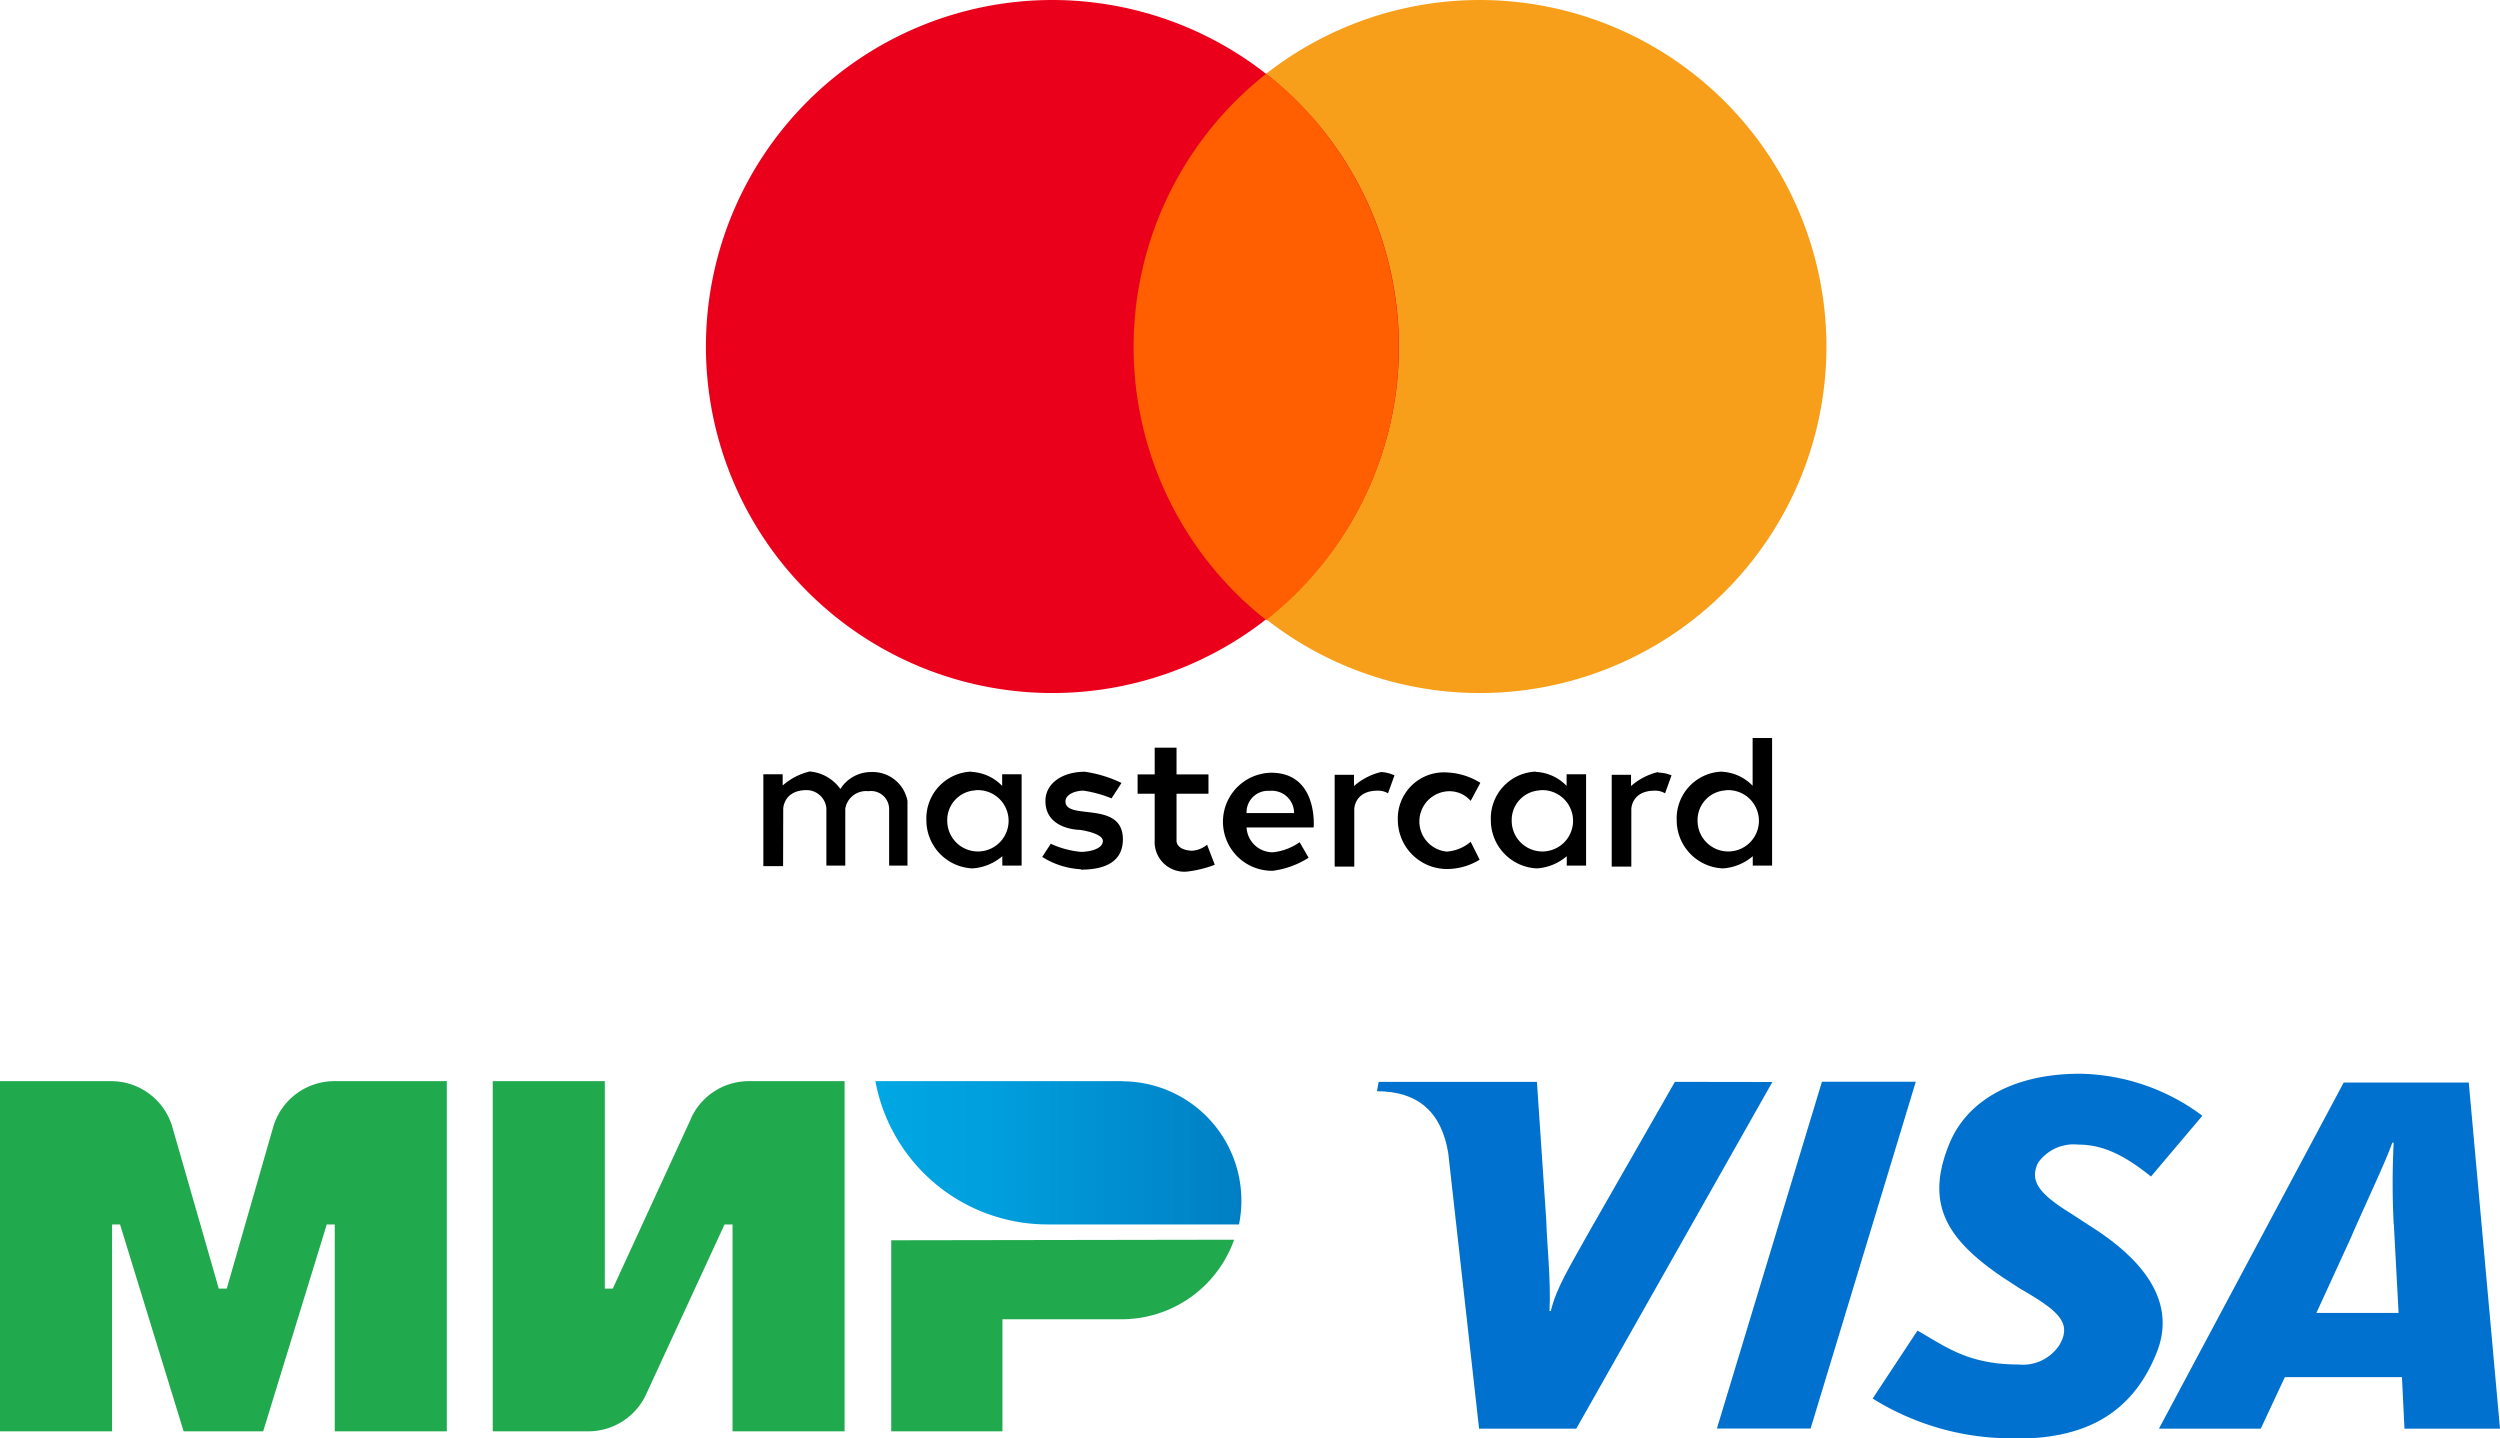
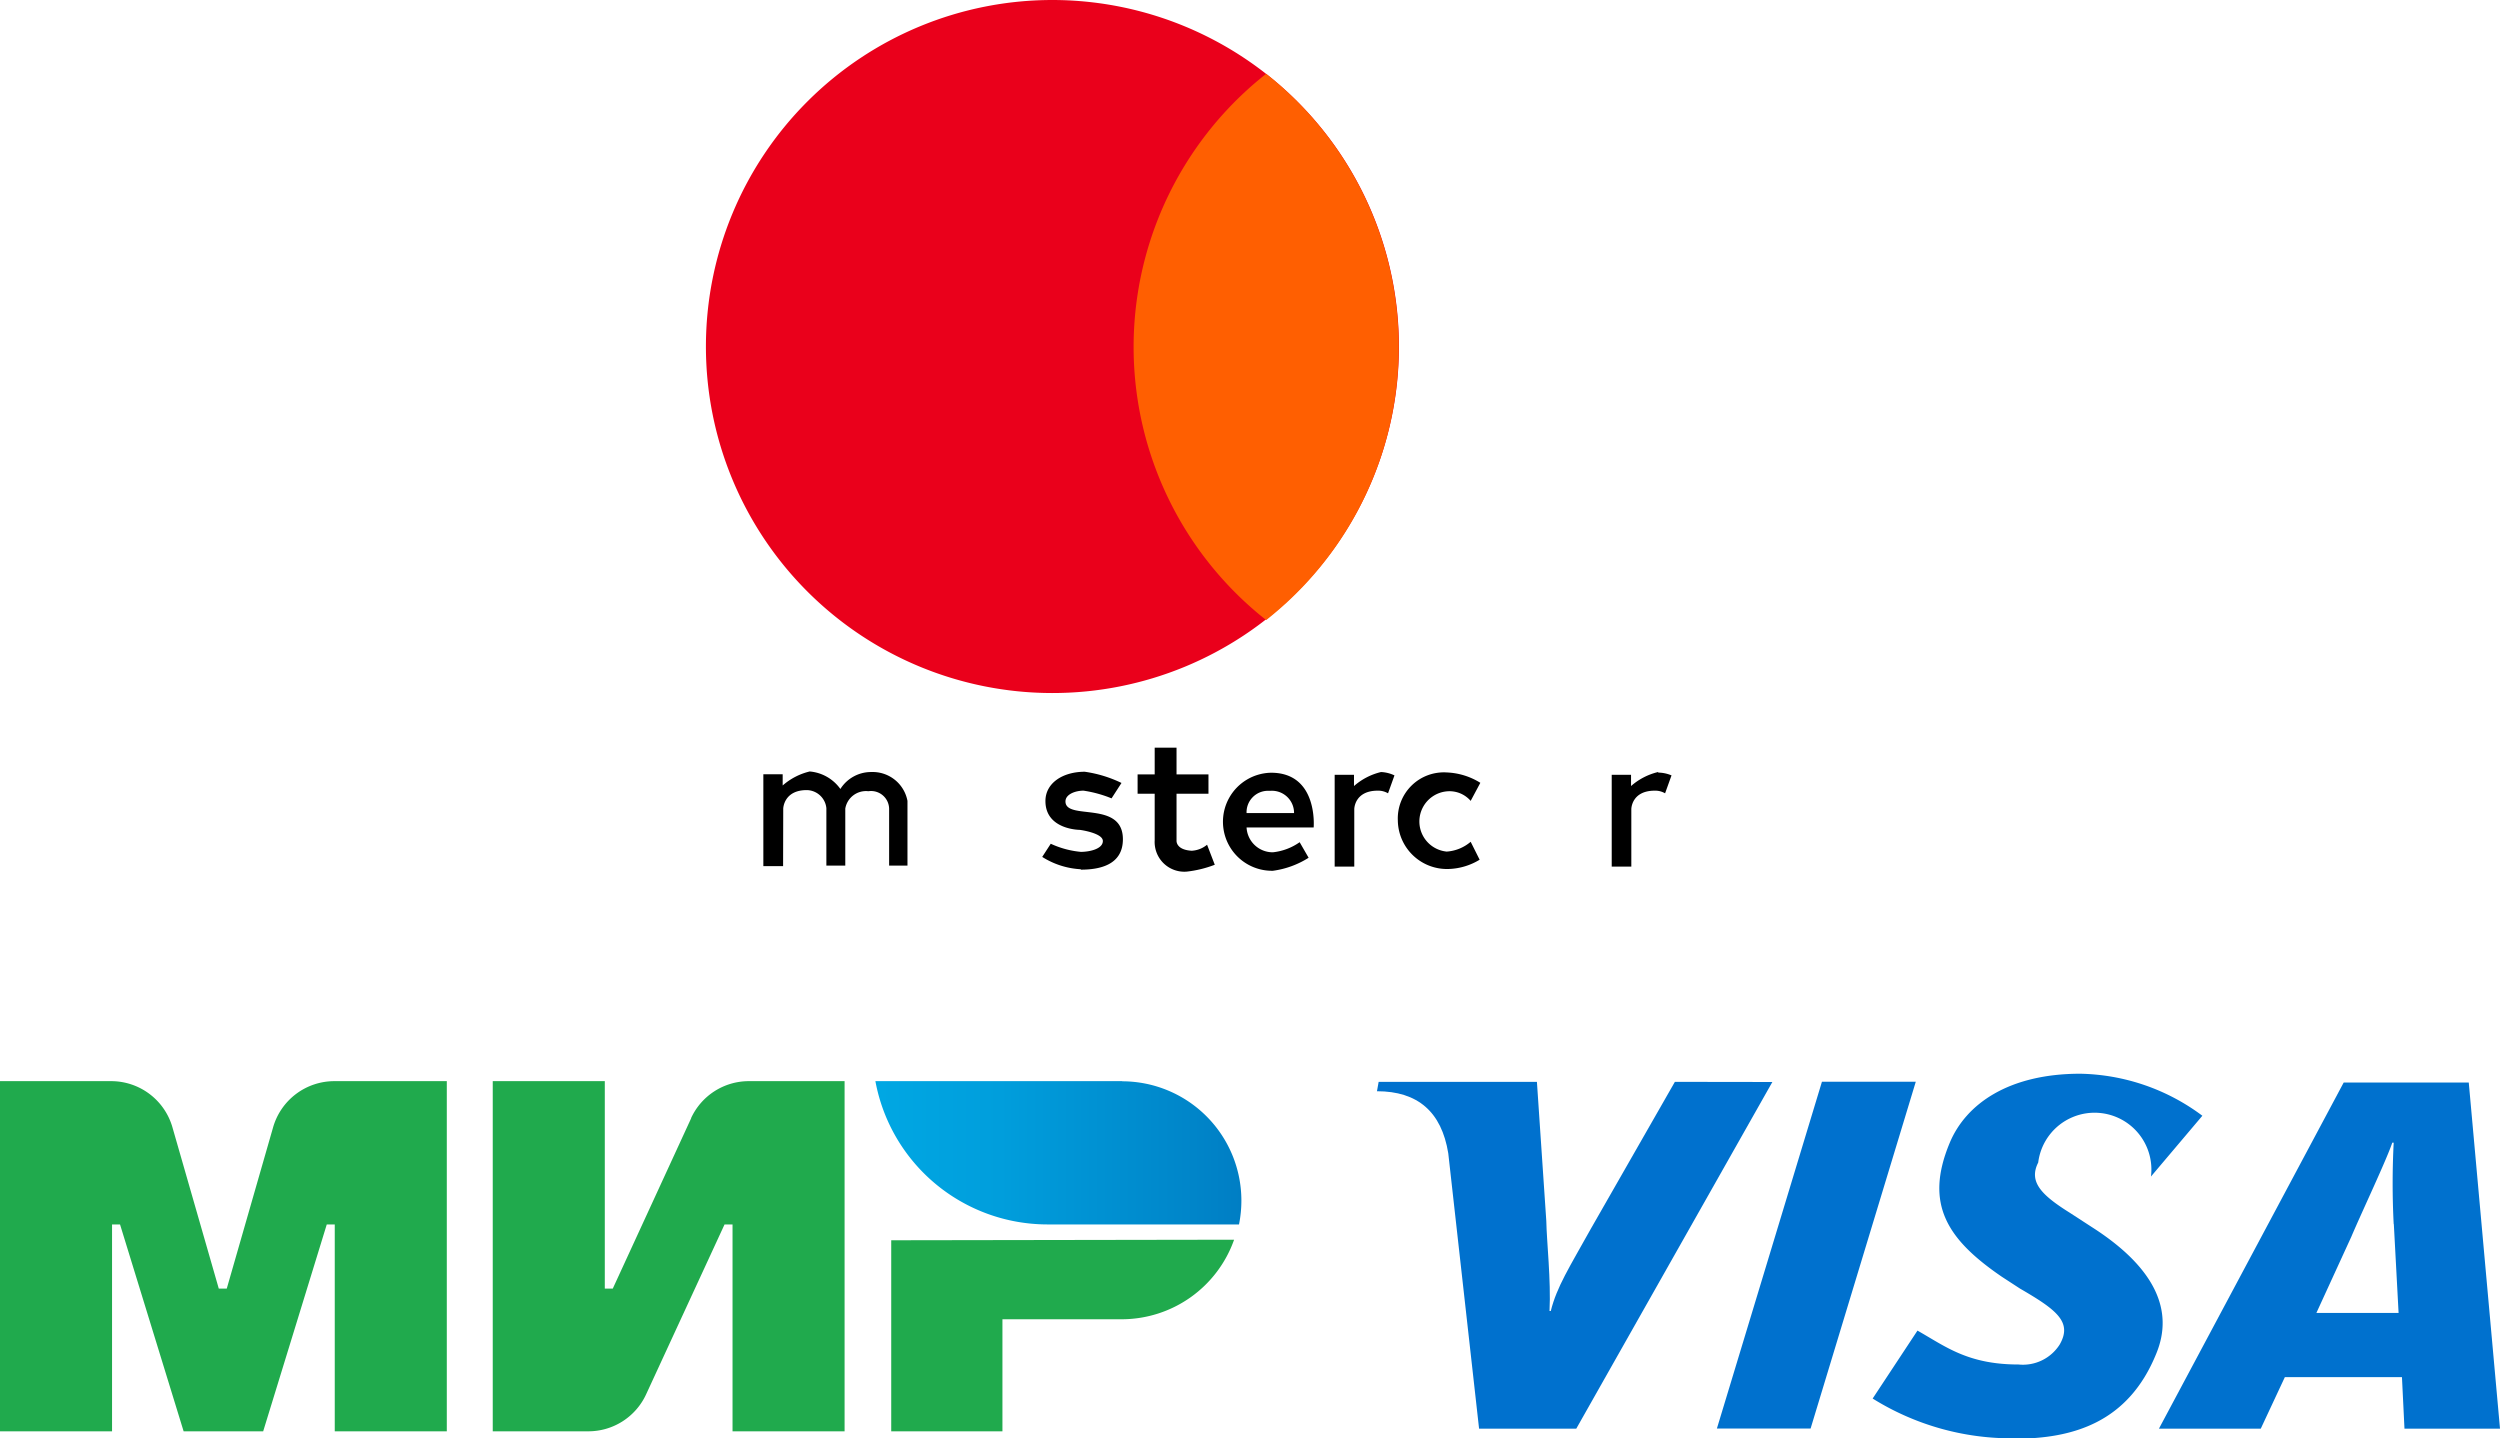
<svg xmlns="http://www.w3.org/2000/svg" viewBox="0 0 178.49 102.69">
  <defs>
    <style>
      .a {
        fill: #0071ce;
        fill-rule: evenodd;
      }

      .b {
        fill: #f79f1a;
      }

      .c {
        fill: #ea001b;
      }

      .d {
        fill: #ff5f01;
      }

      .e {
        fill: #20aa4d;
      }

      .f {
        fill: url(#a);
      }
    </style>
    <linearGradient id="a" x1="62.5" y1="82.3" x2="88.63" y2="82.3" gradientUnits="userSpaceOnUse">
      <stop offset="0.01" stop-color="#00a7e3" />
      <stop offset="0.34" stop-color="#009edc" />
      <stop offset="0.87" stop-color="#0085c9" />
      <stop offset="1" stop-color="#007ec4" />
    </linearGradient>
  </defs>
  <title>Icon_Ресурс 1</title>
  <g>
    <g>
      <polygon class="a" points="122.58 101.99 130.08 77.23 136.78 77.23 129.27 101.99 122.58 101.99 122.58 101.99" />
      <path class="a" d="M119.58,77.24l-6,10.49c-1.53,2.75-2.43,4.14-2.86,5.87h-.09c.11-2.2-.2-4.9-.23-6.43l-.67-9.93H98.43l-.12.67c2.9,0,4.61,1.46,5.09,4.43L105.6,102h6.94l14-24.75Z" />
      <path class="a" d="M171.67,102l-.18-3.68h-8.36L161.41,102h-7.27l13.19-24.71h8.93L178.49,102Zm-.77-14.6a56.93,56.93,0,0,1,0-5.82h-.1c-.41,1.23-2.16,4.92-2.93,6.73l-2.49,5.43h5.87l-.34-6.34Z" />
-       <path class="a" d="M143.81,102.69a18.73,18.73,0,0,1-10.11-2.84L136.9,95c2,1.13,3.59,2.42,7.22,2.42A3.11,3.11,0,0,0,147.05,96c.93-1.61-.21-2.48-2.83-4l-1.29-.84c-3.88-2.65-5.56-5.17-3.73-9.56,1.17-2.81,4.25-4.94,9.33-4.94a15,15,0,0,1,8.71,3L153.57,84c-1.87-1.51-3.42-2.28-5.19-2.28A3.12,3.12,0,0,0,145.52,83c-.7,1.38.23,2.32,2.26,3.59l1.54,1c4.71,3,5.83,6.08,4.65,9-2,5-6,6.13-10.16,6.13Z" />
+       <path class="a" d="M143.81,102.69a18.73,18.73,0,0,1-10.11-2.84L136.9,95c2,1.13,3.59,2.42,7.22,2.42A3.11,3.11,0,0,0,147.05,96c.93-1.61-.21-2.48-2.83-4l-1.29-.84c-3.88-2.65-5.56-5.17-3.73-9.56,1.17-2.81,4.25-4.94,9.33-4.94a15,15,0,0,1,8.71,3L153.57,84A3.12,3.12,0,0,0,145.52,83c-.7,1.38.23,2.32,2.26,3.59l1.54,1c4.71,3,5.83,6.08,4.65,9-2,5-6,6.13-10.16,6.13Z" />
    </g>
    <g>
-       <path class="b" d="M130.4,24.79A24.74,24.74,0,1,1,105.66,0,24.76,24.76,0,0,1,130.4,24.79Z" />
      <path class="c" d="M99.88,24.79A24.74,24.74,0,1,1,75.14,0,24.76,24.76,0,0,1,99.88,24.79Z" />
      <path class="d" d="M90.4,5.27a24.82,24.82,0,0,0,0,39,24.82,24.82,0,0,0,0-39Z" />
      <path d="M55.91,61.84H54.5V55.28h1.38v.8a4.5,4.5,0,0,1,1.93-1A3,3,0,0,1,60,56.33a2.59,2.59,0,0,1,2.2-1.21,2.53,2.53,0,0,1,2.59,2.06v4.62H63.48V57.73A1.29,1.29,0,0,0,62,56.49a1.5,1.5,0,0,0-1.65,1.24v4.07H59v-4.1a1.43,1.43,0,0,0-1.4-1.29c-1.65,0-1.68,1.32-1.68,1.32Z" />
      <path d="M98.6,55.12a4.5,4.5,0,0,0-1.93,1v-.8H95.29v6.55h1.4l0-4.1s0-1.32,1.68-1.32a1.38,1.38,0,0,1,.73.19h0l.46-1.28A2.52,2.52,0,0,0,98.6,55.12Z" />
      <path d="M118.38,55.12a4.5,4.5,0,0,0-1.93,1v-.8h-1.38v6.55h1.4l0-4.1s0-1.32,1.68-1.32a1.38,1.38,0,0,1,.73.19h0l.46-1.28a2.52,2.52,0,0,0-.94-.2Z" />
-       <path d="M69.36,55.09a3.34,3.34,0,0,0-3.22,3.47A3.44,3.44,0,0,0,69.42,62a3.63,3.63,0,0,0,2.14-.87v.67h1.38V55.28H71.55v.83a3.25,3.25,0,0,0-2.19-1Zm.27,1.33a2.19,2.19,0,1,1-2,2.19A2.12,2.12,0,0,1,69.63,56.43Z" />
-       <path d="M109.66,55.09a3.34,3.34,0,0,0-3.22,3.47A3.44,3.44,0,0,0,109.72,62a3.63,3.63,0,0,0,2.14-.87v.67h1.38V55.28h-1.39v.83a3.25,3.25,0,0,0-2.19-1Zm.27,1.33a2.19,2.19,0,1,1-2,2.19A2.12,2.12,0,0,1,109.93,56.43Z" />
-       <path d="M122.93,55.09a3.34,3.34,0,0,0-3.22,3.47A3.44,3.44,0,0,0,123,62a3.63,3.63,0,0,0,2.14-.87v.67h1.38V52.69h-1.39v3.41a3.25,3.25,0,0,0-2.19-1Zm.27,1.33a2.19,2.19,0,1,1-2,2.19A2.12,2.12,0,0,1,123.2,56.43Z" />
      <path d="M77.16,62.06a5.69,5.69,0,0,1-2.75-.88l.61-.94a6.52,6.52,0,0,0,2.15.58c.58,0,1.56-.19,1.57-.77s-1.64-.8-1.64-.8-2.46,0-2.46-2.06c0-1.28,1.23-2.09,2.81-2.09a8.89,8.89,0,0,1,2.62.8L79.36,57a8.58,8.58,0,0,0-2-.55c-.59,0-1.29.26-1.29.77,0,1.39,4.1-.11,4.1,2.7,0,1.84-1.67,2.17-3,2.17Z" />
      <path d="M82.44,53.38v1.91H81.22v1.38h1.22V60a2.12,2.12,0,0,0,2.29,2.23,8,8,0,0,0,2-.49l-.55-1.43a1.87,1.87,0,0,1-1.1.43C83.92,60.67,84,60,84,60V56.67h2.28V55.29H84V53.38Z" />
      <path d="M90.75,55.17a3.49,3.49,0,0,0,.13,7,6.33,6.33,0,0,0,2.55-.93l-.64-1.11a4.06,4.06,0,0,1-1.91.72A1.87,1.87,0,0,1,89,59.08h4.79S94.13,55.17,90.75,55.17Zm-.2,1.29h.17a1.58,1.58,0,0,1,1.67,1.59H89A1.53,1.53,0,0,1,90.55,56.46Z" />
      <path d="M105,60.1l.64,1.28a4.5,4.5,0,0,1-2.16.66,3.51,3.51,0,0,1-3.68-3.46,3.29,3.29,0,0,1,3.5-3.43,4.88,4.88,0,0,1,2.39.74L105,57.18a2,2,0,0,0-1.71-.68,2.16,2.16,0,0,0,0,4.3,2.94,2.94,0,0,0,1.71-.7Z" />
    </g>
    <g>
      <path class="e" d="M49.35,79.83,43.75,92h-.57V77.19h-8v25H42a4.54,4.54,0,0,0,4.13-2.64l5.6-12.13h.57v14.77h8v-25H53.47a4.54,4.54,0,0,0-4.13,2.64" />
      <path class="e" d="M19.5,80.48,16.19,92h-.57L12.31,80.48a4.55,4.55,0,0,0-4.37-3.29H0v25H8V87.42h.57l4.54,14.77h5.68l4.54-14.77h.57v14.77h8v-25H23.87a4.55,4.55,0,0,0-4.37,3.29" />
      <path class="e" d="M63.63,88.55v13.64h7.94v-8h8.54a8.52,8.52,0,0,0,8-5.68Z" />
      <path class="f" d="M80.11,77.19H62.5A12.5,12.5,0,0,0,74.78,87.42H88.46a8.66,8.66,0,0,0,.17-1.7,8.52,8.52,0,0,0-8.52-8.52" />
    </g>
  </g>
</svg>